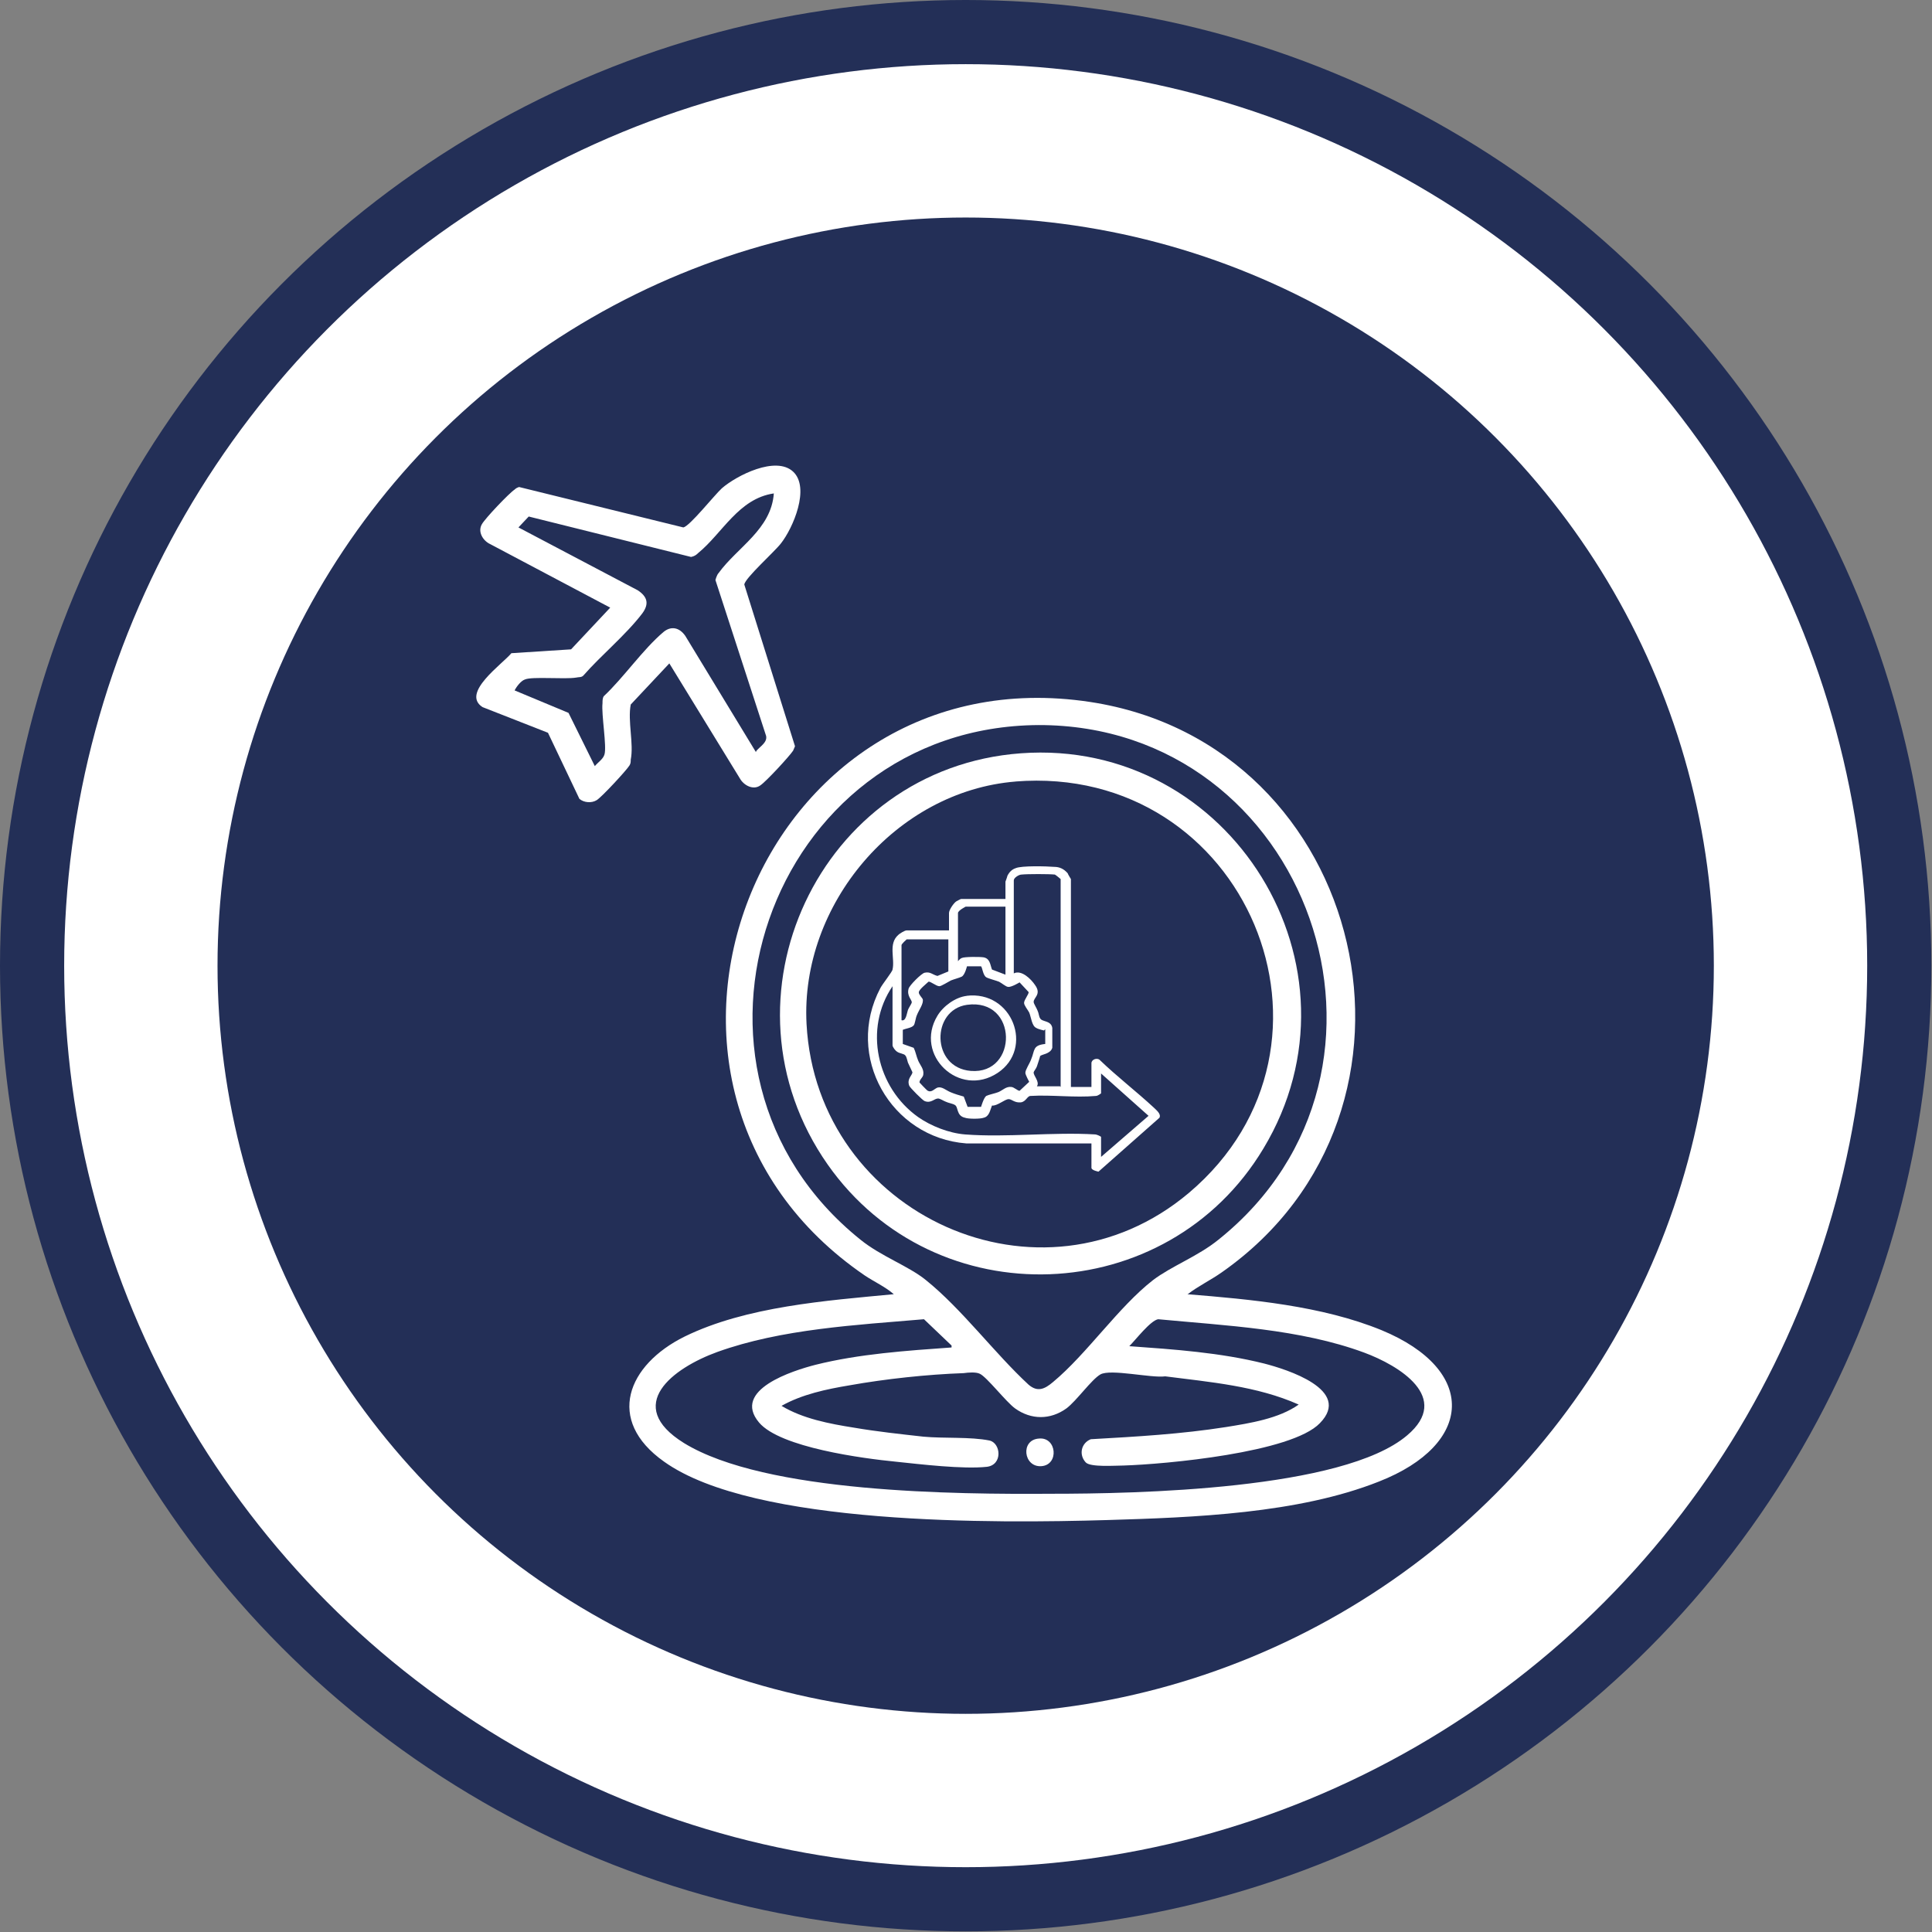
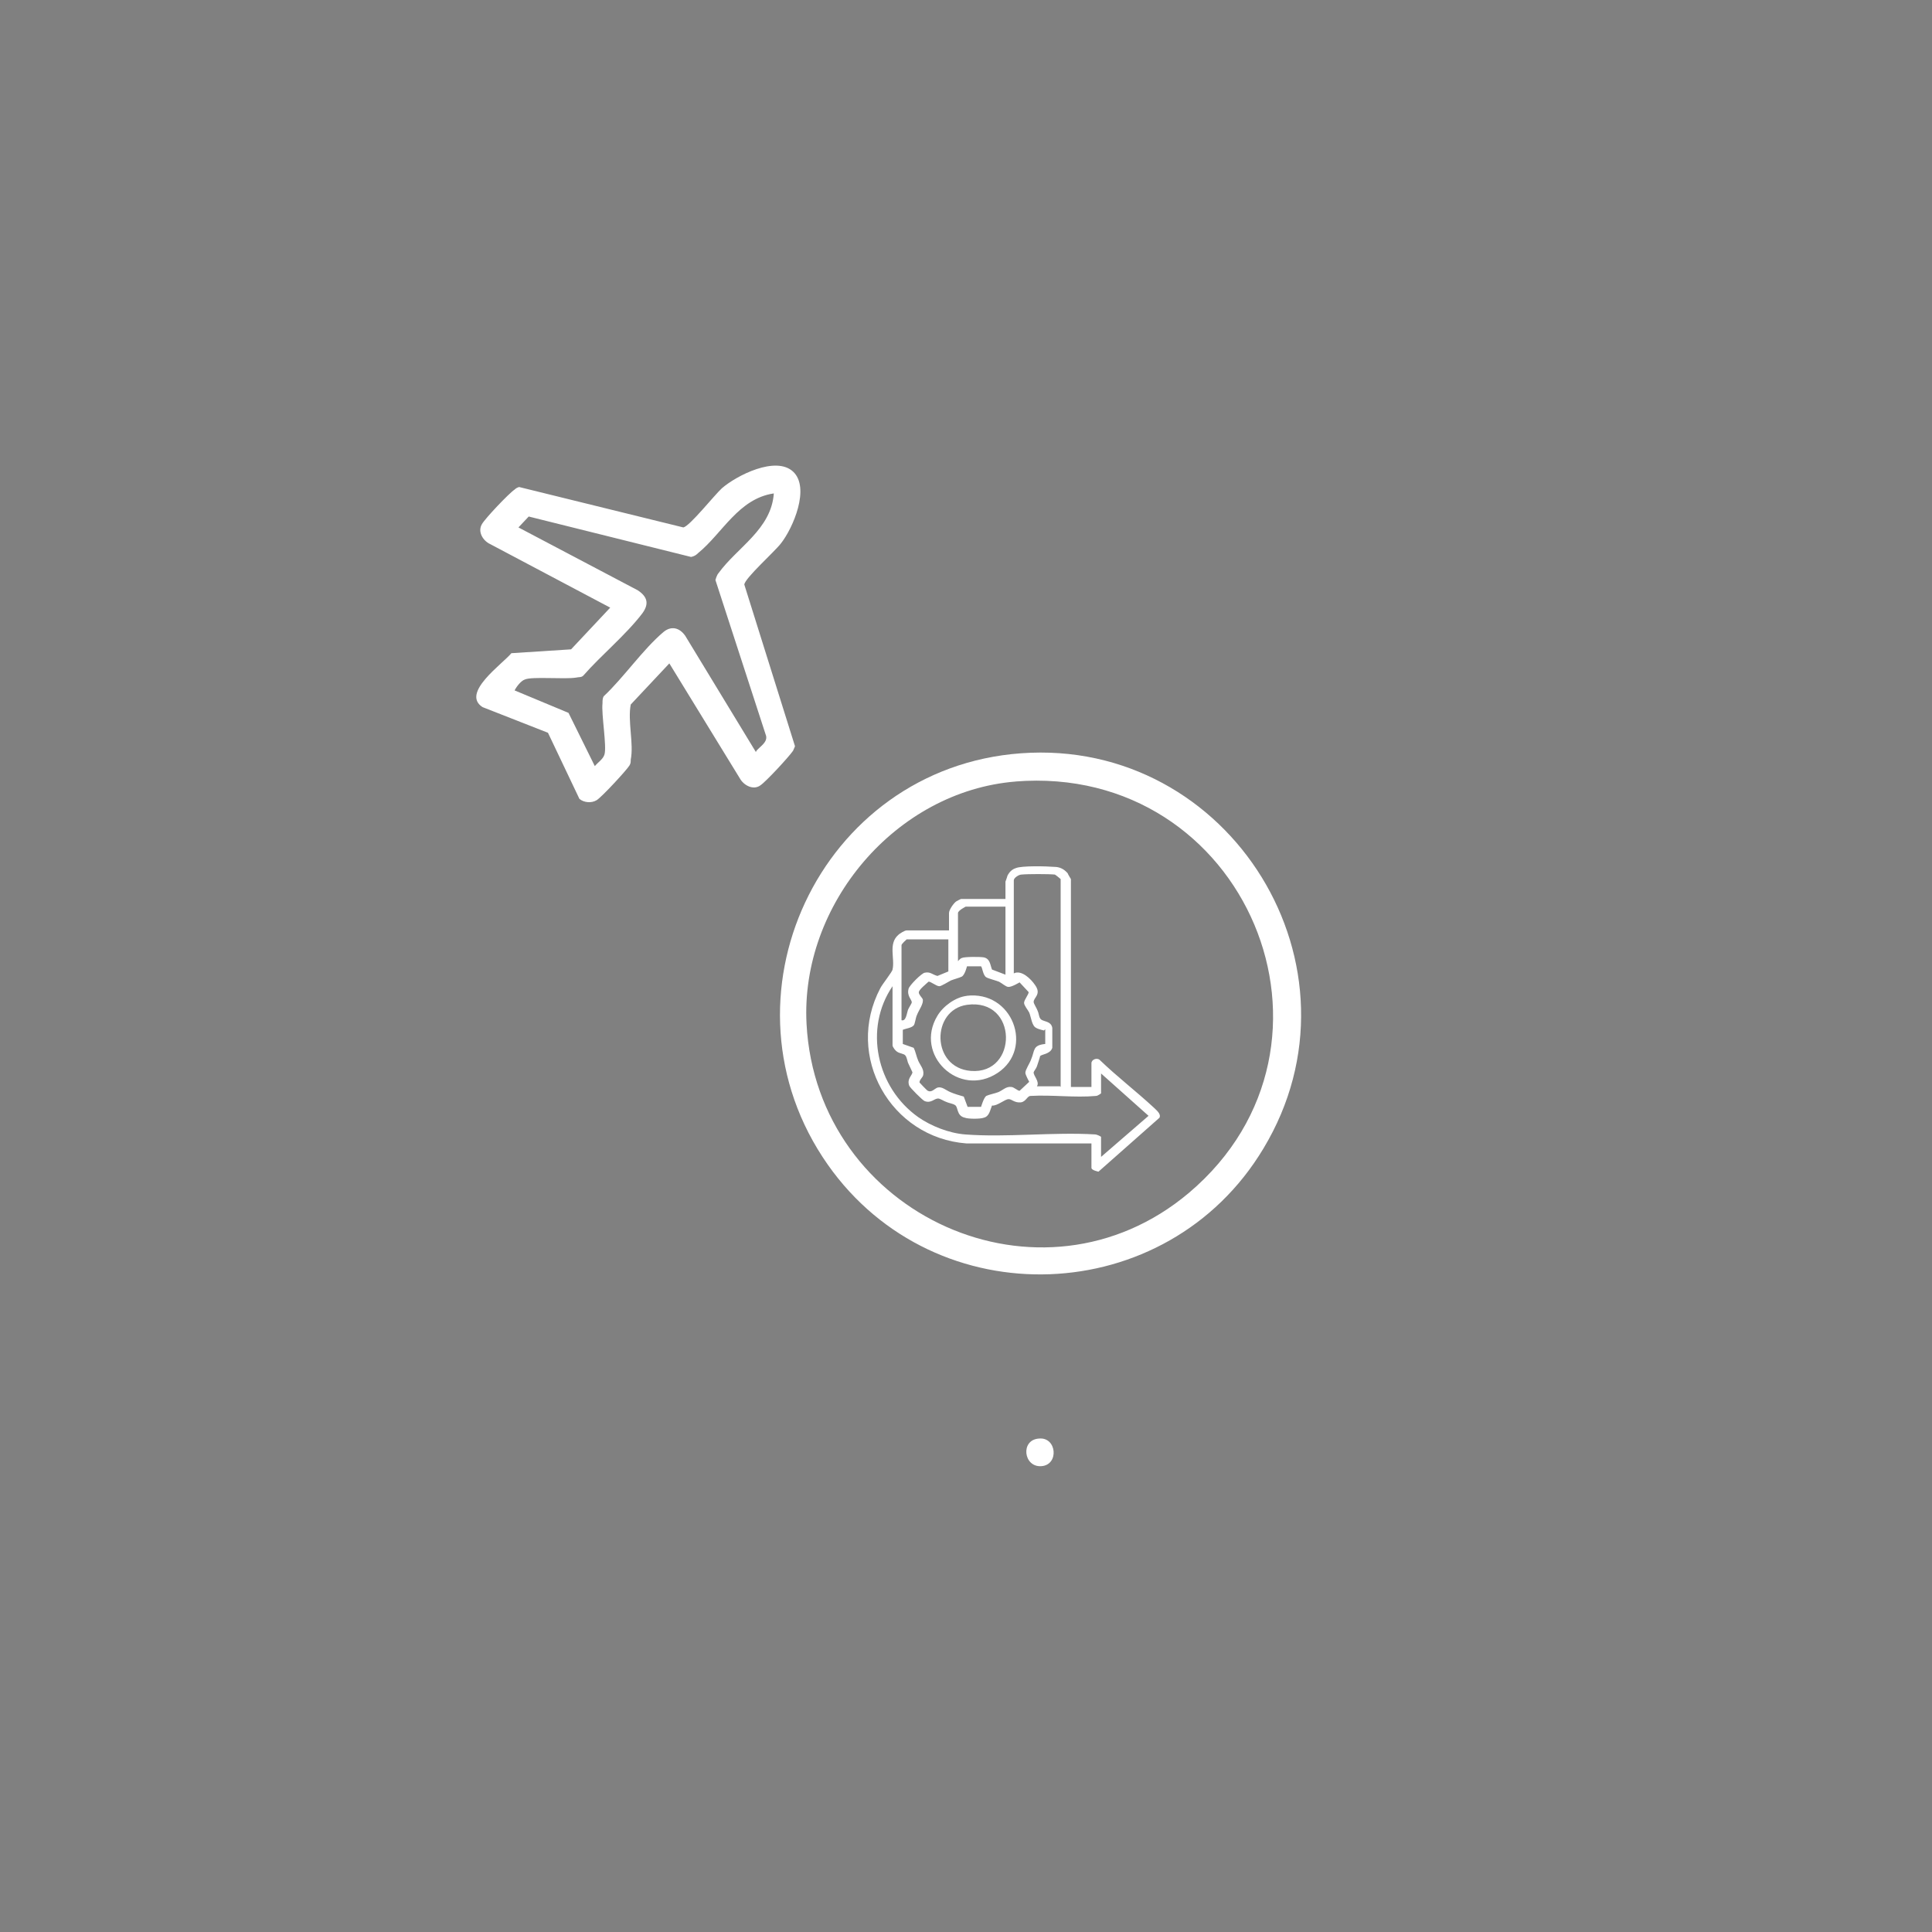
<svg xmlns="http://www.w3.org/2000/svg" id="Ebene_2" data-name="Ebene 2" viewBox="0 0 30.11 30.11">
  <rect x="0" y="0" width="30.11" height="30.11" fill="#808080" stroke="none" />
  <defs>
    <style>
      .cls-1 {
        stroke: #232f57;
        stroke-miterlimit: 10;
      }

      .cls-1, .cls-2 {
        fill: #fff;
      }

      .cls-3 {
        fill: #232f57;
      }

      .cls-3, .cls-2 {
        stroke-width: 0px;
      }
    </style>
  </defs>
  <g id="Flugführung">
    <g id="Optimierte_Bodenprozesse" data-name="Optimierte Bodenprozesse">
-       <circle class="cls-1" cx="15.05" cy="15.05" r="14.55" />
-       <circle class="cls-3" cx="15.05" cy="15.05" r="11.66" />
      <path class="cls-2" d="M16.68,16.94h.33v-.37c0-.06.09-.09.13-.05.27.26.57.49.84.74.04.04.12.1.09.16l-.95.84s-.11-.02-.11-.06v-.38h-1.95c-1.18-.09-1.9-1.36-1.34-2.42.03-.06.19-.26.19-.29.04-.17-.07-.4.09-.54.02-.02.1-.07.13-.07h.66v-.27c0-.05.07-.15.11-.18,0,0,.07-.04.08-.04h.69v-.27s.03-.08.03-.09c.03-.06.07-.1.13-.12.09-.04.48-.03.6-.02.08,0,.15.03.21.1,0,.01.05.09.05.09v3.26ZM16.53,16.94v-3.24s-.07-.06-.09-.07c-.09-.01-.43-.01-.52,0-.04,0-.12.05-.12.09v1.45c.12-.06.27.09.33.18.11.15-.03.2-.02.27,0,.02.05.1.06.13.02.04.02.09.04.12.03.06.17.03.19.15,0,.04,0,.27,0,.31-.03.1-.17.1-.19.13,0,.01-.04.13-.05.16-.01.03-.05.08-.05.09-.01.05.1.15.05.22h.36ZM15.66,14.13h-.61s-.12.06-.12.1v.75s.03-.04.06-.05c.04-.02.28-.02.34-.01.1.02.1.11.13.19l.21.08v-1.06ZM14.78,14.64h-.65s-.08.07-.08.09v1.17c.07.02.08-.1.1-.16.01-.03.06-.1.06-.12,0-.04-.08-.1-.05-.21.01-.05.2-.24.25-.25.09-.02.12.03.2.05l.17-.07v-.51ZM16.27,16.06s-.09-.02-.12-.04c-.07-.03-.08-.17-.11-.24-.02-.04-.08-.11-.08-.15,0-.05.08-.14.07-.17l-.14-.15s-.13.08-.18.07c-.03,0-.1-.06-.14-.08-.05-.02-.17-.05-.2-.07-.05-.03-.06-.15-.08-.17h-.22s-.03.13-.08.16c-.04.02-.12.04-.17.06-.04.02-.15.09-.18.09-.05,0-.14-.08-.17-.07-.03.03-.16.13-.15.17,0,.03.05.08.06.1.02.07-.06.17-.09.25-.02.04-.03.14-.05.16-.03.04-.13.05-.17.07v.22s.17.06.17.06c.03.06.04.13.07.2.03.07.09.13.08.21,0,.05-.06.08-.06.13,0,0,.11.12.13.13.06.03.1-.03.15-.05.07-.02.13.04.2.07s.14.05.21.07l.06.16h.21s.04-.14.08-.17c.04-.02.14-.04.19-.06.07-.03.12-.09.2-.08.04,0,.1.06.13.06l.15-.14s-.06-.11-.06-.14c0-.05.07-.15.09-.21.06-.14.02-.22.22-.24v-.23ZM13.91,16.31v-.94c-.45.66-.25,1.58.4,2.04.2.14.48.25.73.27.65.05,1.37-.04,2.03,0,.02,0,.09.03.09.04v.31l.74-.64-.74-.66v.31s-.05.04-.08.04c-.33.03-.69-.02-1.02,0-.05,0-.07.09-.15.1-.1.01-.14-.05-.19-.05-.06,0-.18.11-.26.1-.03.07-.04.17-.13.19-.05.02-.24.02-.29,0-.14-.03-.1-.17-.16-.2-.03-.02-.1-.03-.14-.05-.03-.01-.09-.05-.12-.05-.06,0-.11.08-.21.04-.03-.01-.23-.21-.24-.24-.04-.11.05-.16.05-.21,0,0-.06-.13-.07-.15-.01-.03-.02-.09-.04-.11-.02-.03-.09-.03-.13-.06-.02-.01-.07-.07-.07-.1Z" />
      <path class="cls-2" d="M15.06,15.52c.72-.09,1.06.82.49,1.2-.6.4-1.31-.28-.94-.89.09-.15.28-.29.46-.31ZM15.07,15.66c-.56.08-.56.98.06,1.03.74.06.74-1.14-.06-1.03Z" />
-       <path class="cls-2" d="M18.5,20.17c.99.08,2.1.18,3.03.56,1.5.62,1.44,1.78-.04,2.36-1.26.5-2.89.56-4.24.6-1.71.05-5.5.09-6.9-.91-.92-.65-.57-1.51.32-1.95.96-.47,2.21-.56,3.26-.66-.14-.12-.3-.19-.45-.29-4.32-2.95-1.68-9.73,3.51-8.94,4.33.66,5.65,6.37,2.05,8.89-.17.12-.36.21-.53.34ZM16.19,11.3c-4.21.02-6.07,5.38-2.78,8.02.32.26.75.41,1.02.63.56.45,1.07,1.14,1.6,1.63.14.12.25.07.38-.04.53-.44,1.02-1.17,1.56-1.59.29-.22.7-.37,1.02-.63,3.31-2.65,1.41-8.03-2.81-8.02ZM14.83,20.97l-.43-.41c-1.05.09-2.22.15-3.22.51-.69.25-1.47.83-.52,1.42,1.27.78,4.25.8,5.73.79,1.3,0,4.54-.06,5.54-.91.7-.59-.13-1.09-.67-1.29-1-.37-2.16-.42-3.21-.52-.12.02-.35.32-.45.42.7.05,1.42.1,2.1.27.35.09,1.38.41.87.93-.44.46-2.41.64-3.06.66-.13,0-.52.03-.59-.05-.11-.12-.07-.3.08-.36.71-.04,1.41-.08,2.11-.19.37-.06.82-.13,1.13-.35-.65-.29-1.38-.35-2.08-.44-.22.03-.85-.12-1.01-.03-.14.08-.37.41-.53.53-.25.18-.55.18-.8,0-.14-.1-.44-.49-.55-.54-.06-.03-.18-.02-.25-.01-.57.02-1.22.09-1.78.19-.36.06-.74.14-1.06.32.33.2.75.28,1.13.34.35.06.72.1,1.08.14.32.03.73,0,1.03.06.18.04.21.38-.04.41-.37.04-1.04-.04-1.42-.08-.51-.05-1.8-.22-2.13-.61-.43-.51.53-.81.88-.9.68-.17,1.42-.22,2.12-.27Z" />
      <path class="cls-2" d="M16.19,22.42c.28-.03.32.41.04.43s-.33-.41-.04-.43Z" />
      <path class="cls-2" d="M15.91,11.74c3.27-.24,5.48,3.34,3.78,6.16-1.5,2.5-5.11,2.64-6.79.25-1.81-2.58-.13-6.18,3.01-6.41ZM15.83,12.18c-1.87.15-3.36,1.92-3.26,3.78.16,2.98,3.66,4.57,5.96,2.63,2.73-2.31.89-6.7-2.71-6.41Z" />
      <path class="cls-2" d="M10.44,10.33l-.61.65c-.05.26.05.61,0,.86,0,.03,0,.06-.02.09-.05.08-.43.49-.51.54s-.2.04-.27-.02l-.49-1.03-1.02-.4c-.34-.22.31-.67.45-.84l.93-.06.61-.65-1.87-.99c-.11-.05-.2-.19-.13-.31.05-.09.42-.48.51-.54.02-.02.04-.03.07-.04l2.56.63c.1-.02.48-.5.6-.61.23-.2.84-.51,1.11-.26s0,.88-.19,1.12c-.1.13-.56.54-.57.64l.79,2.52s-.02.05-.03.07c-.06.09-.42.48-.51.54-.11.08-.26,0-.32-.11l-1.11-1.81ZM11.79,11.7c.06-.07.17-.13.15-.23l-.79-2.43s.02-.08.05-.11c.29-.4.82-.68.86-1.24-.55.08-.8.62-1.18.93-.03.03-.06.05-.11.06l-2.53-.63-.16.17,1.86.98c.15.1.18.21.07.36-.26.34-.64.65-.92.97-.03.03-.07.02-.11.03-.18.03-.69-.02-.8.03-.06.02-.13.11-.16.17l.84.35.41.83c.05-.06.13-.11.15-.18.04-.12-.05-.63-.03-.8,0-.04,0-.08.02-.11.31-.29.61-.73.93-1,.12-.1.25-.07.34.06l1.1,1.81Z" />
    </g>
  </g>
</svg>